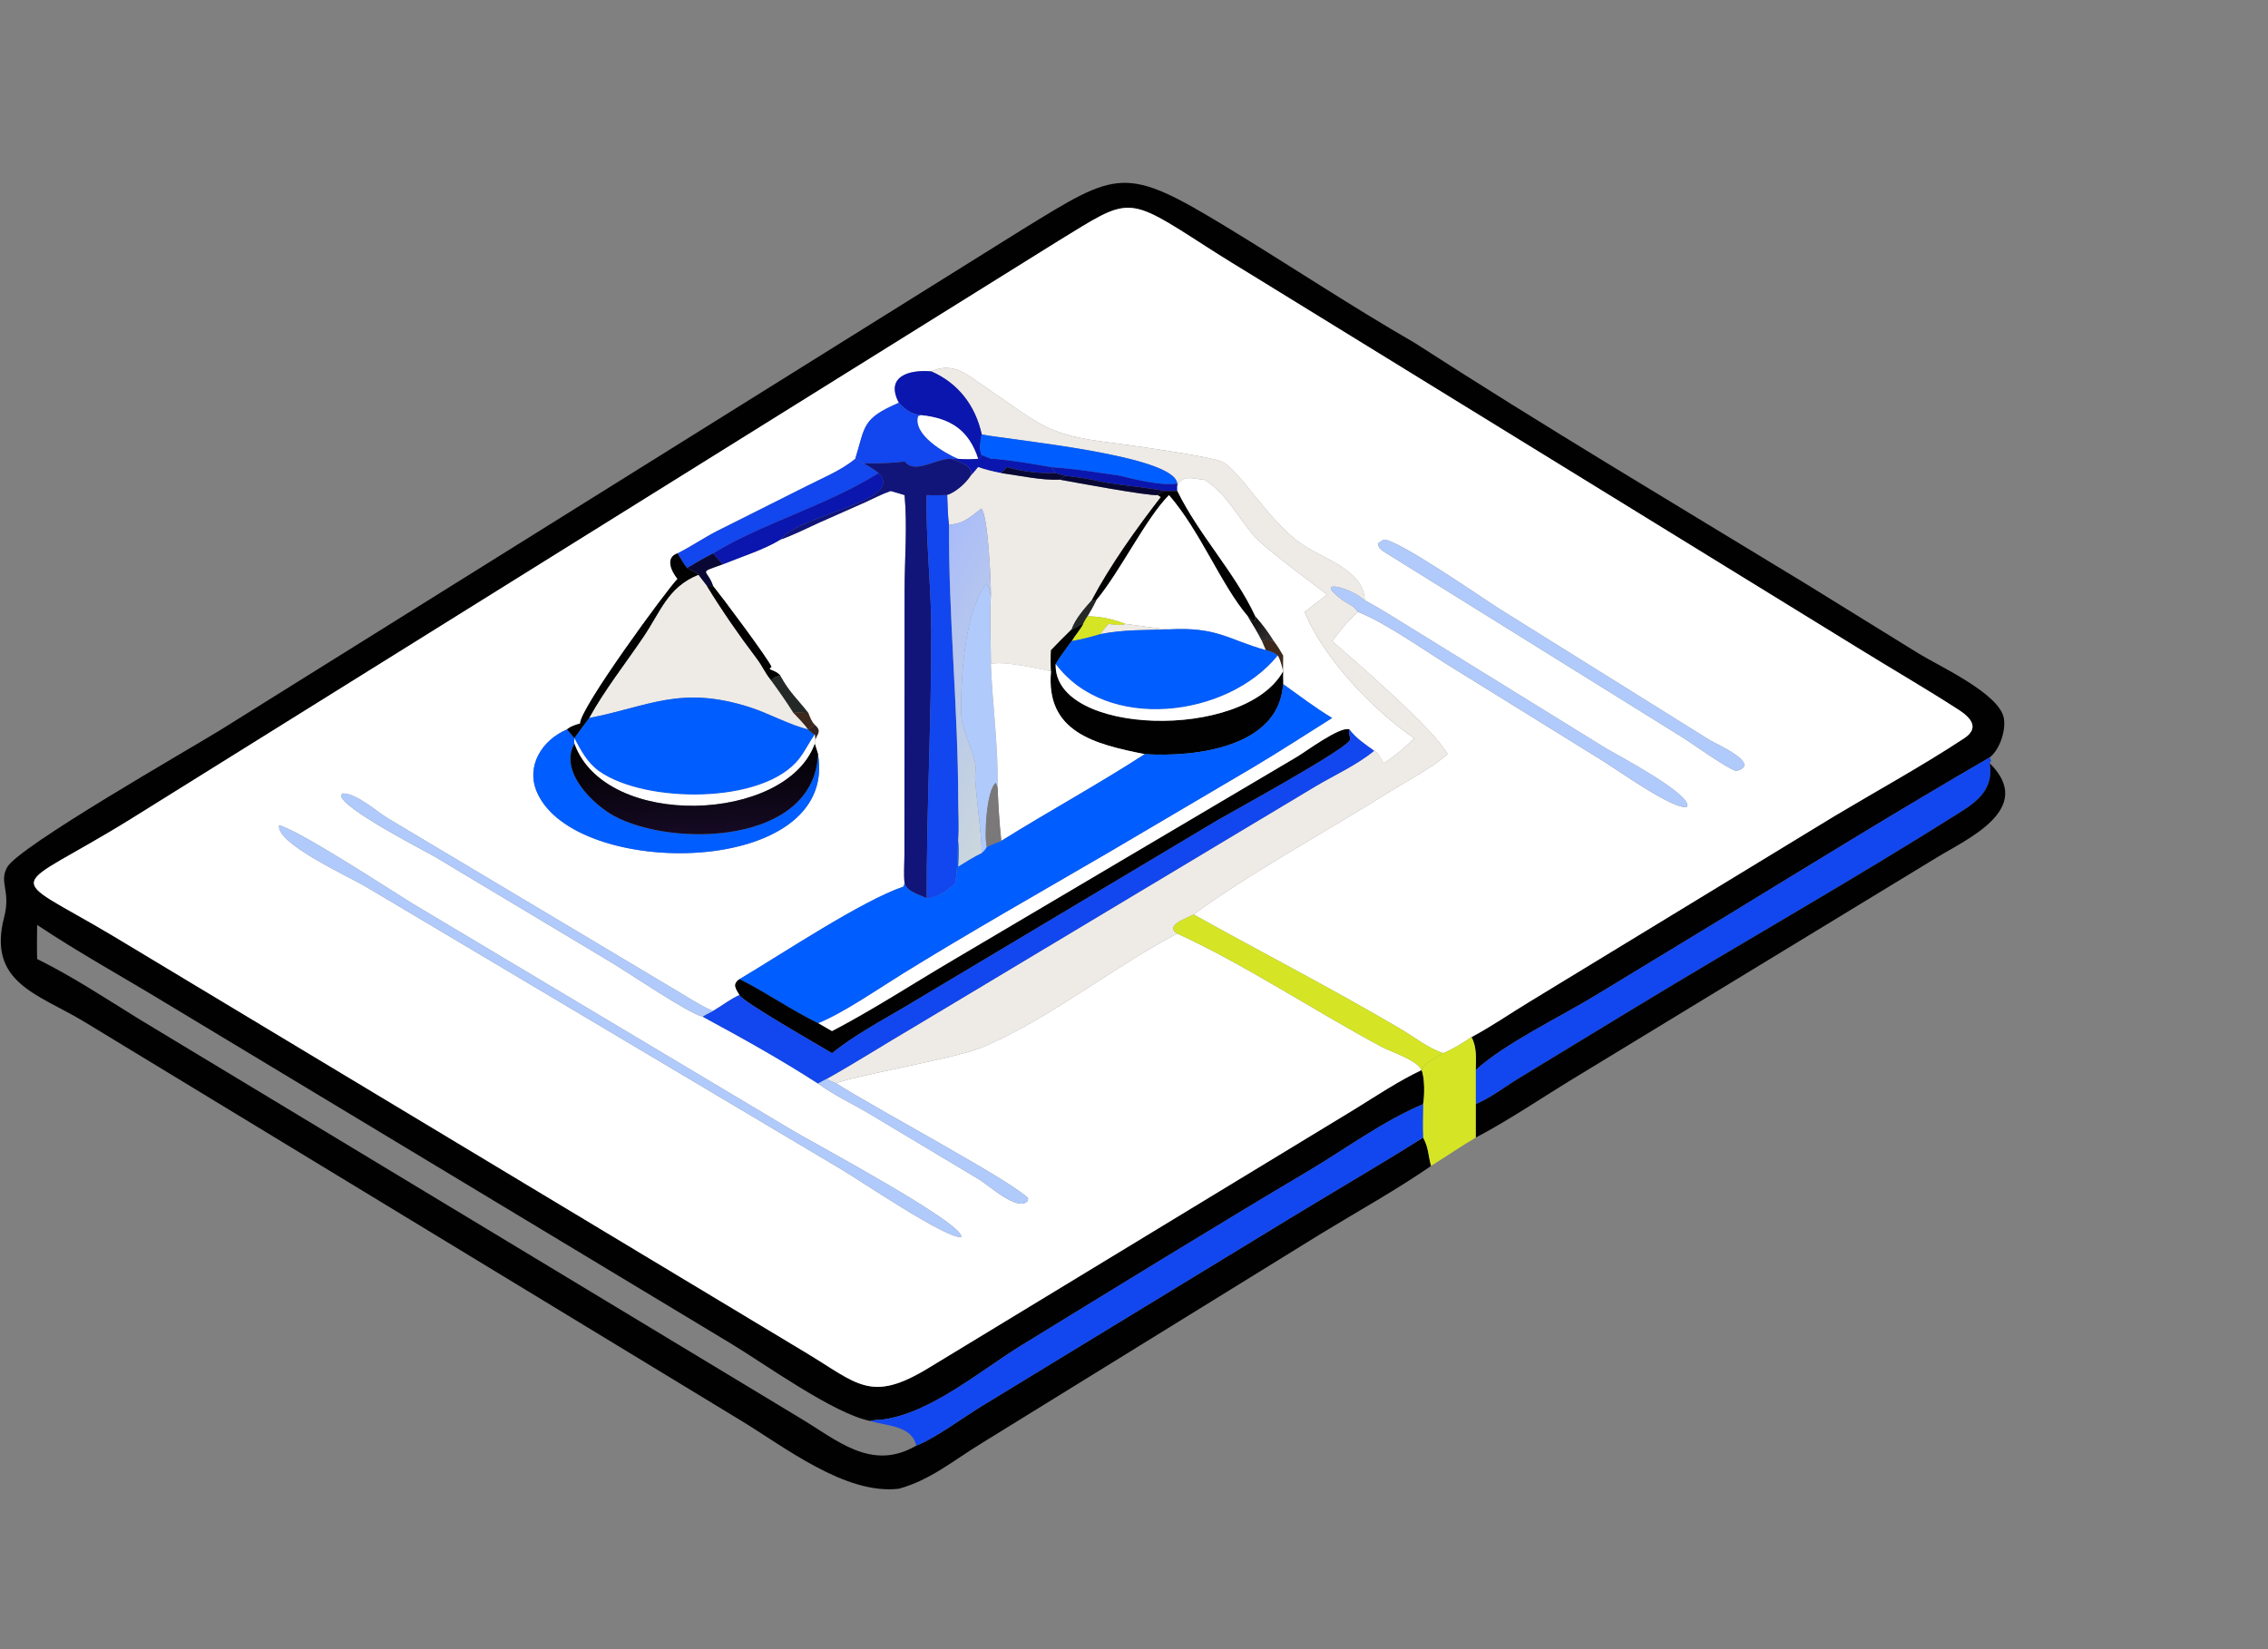
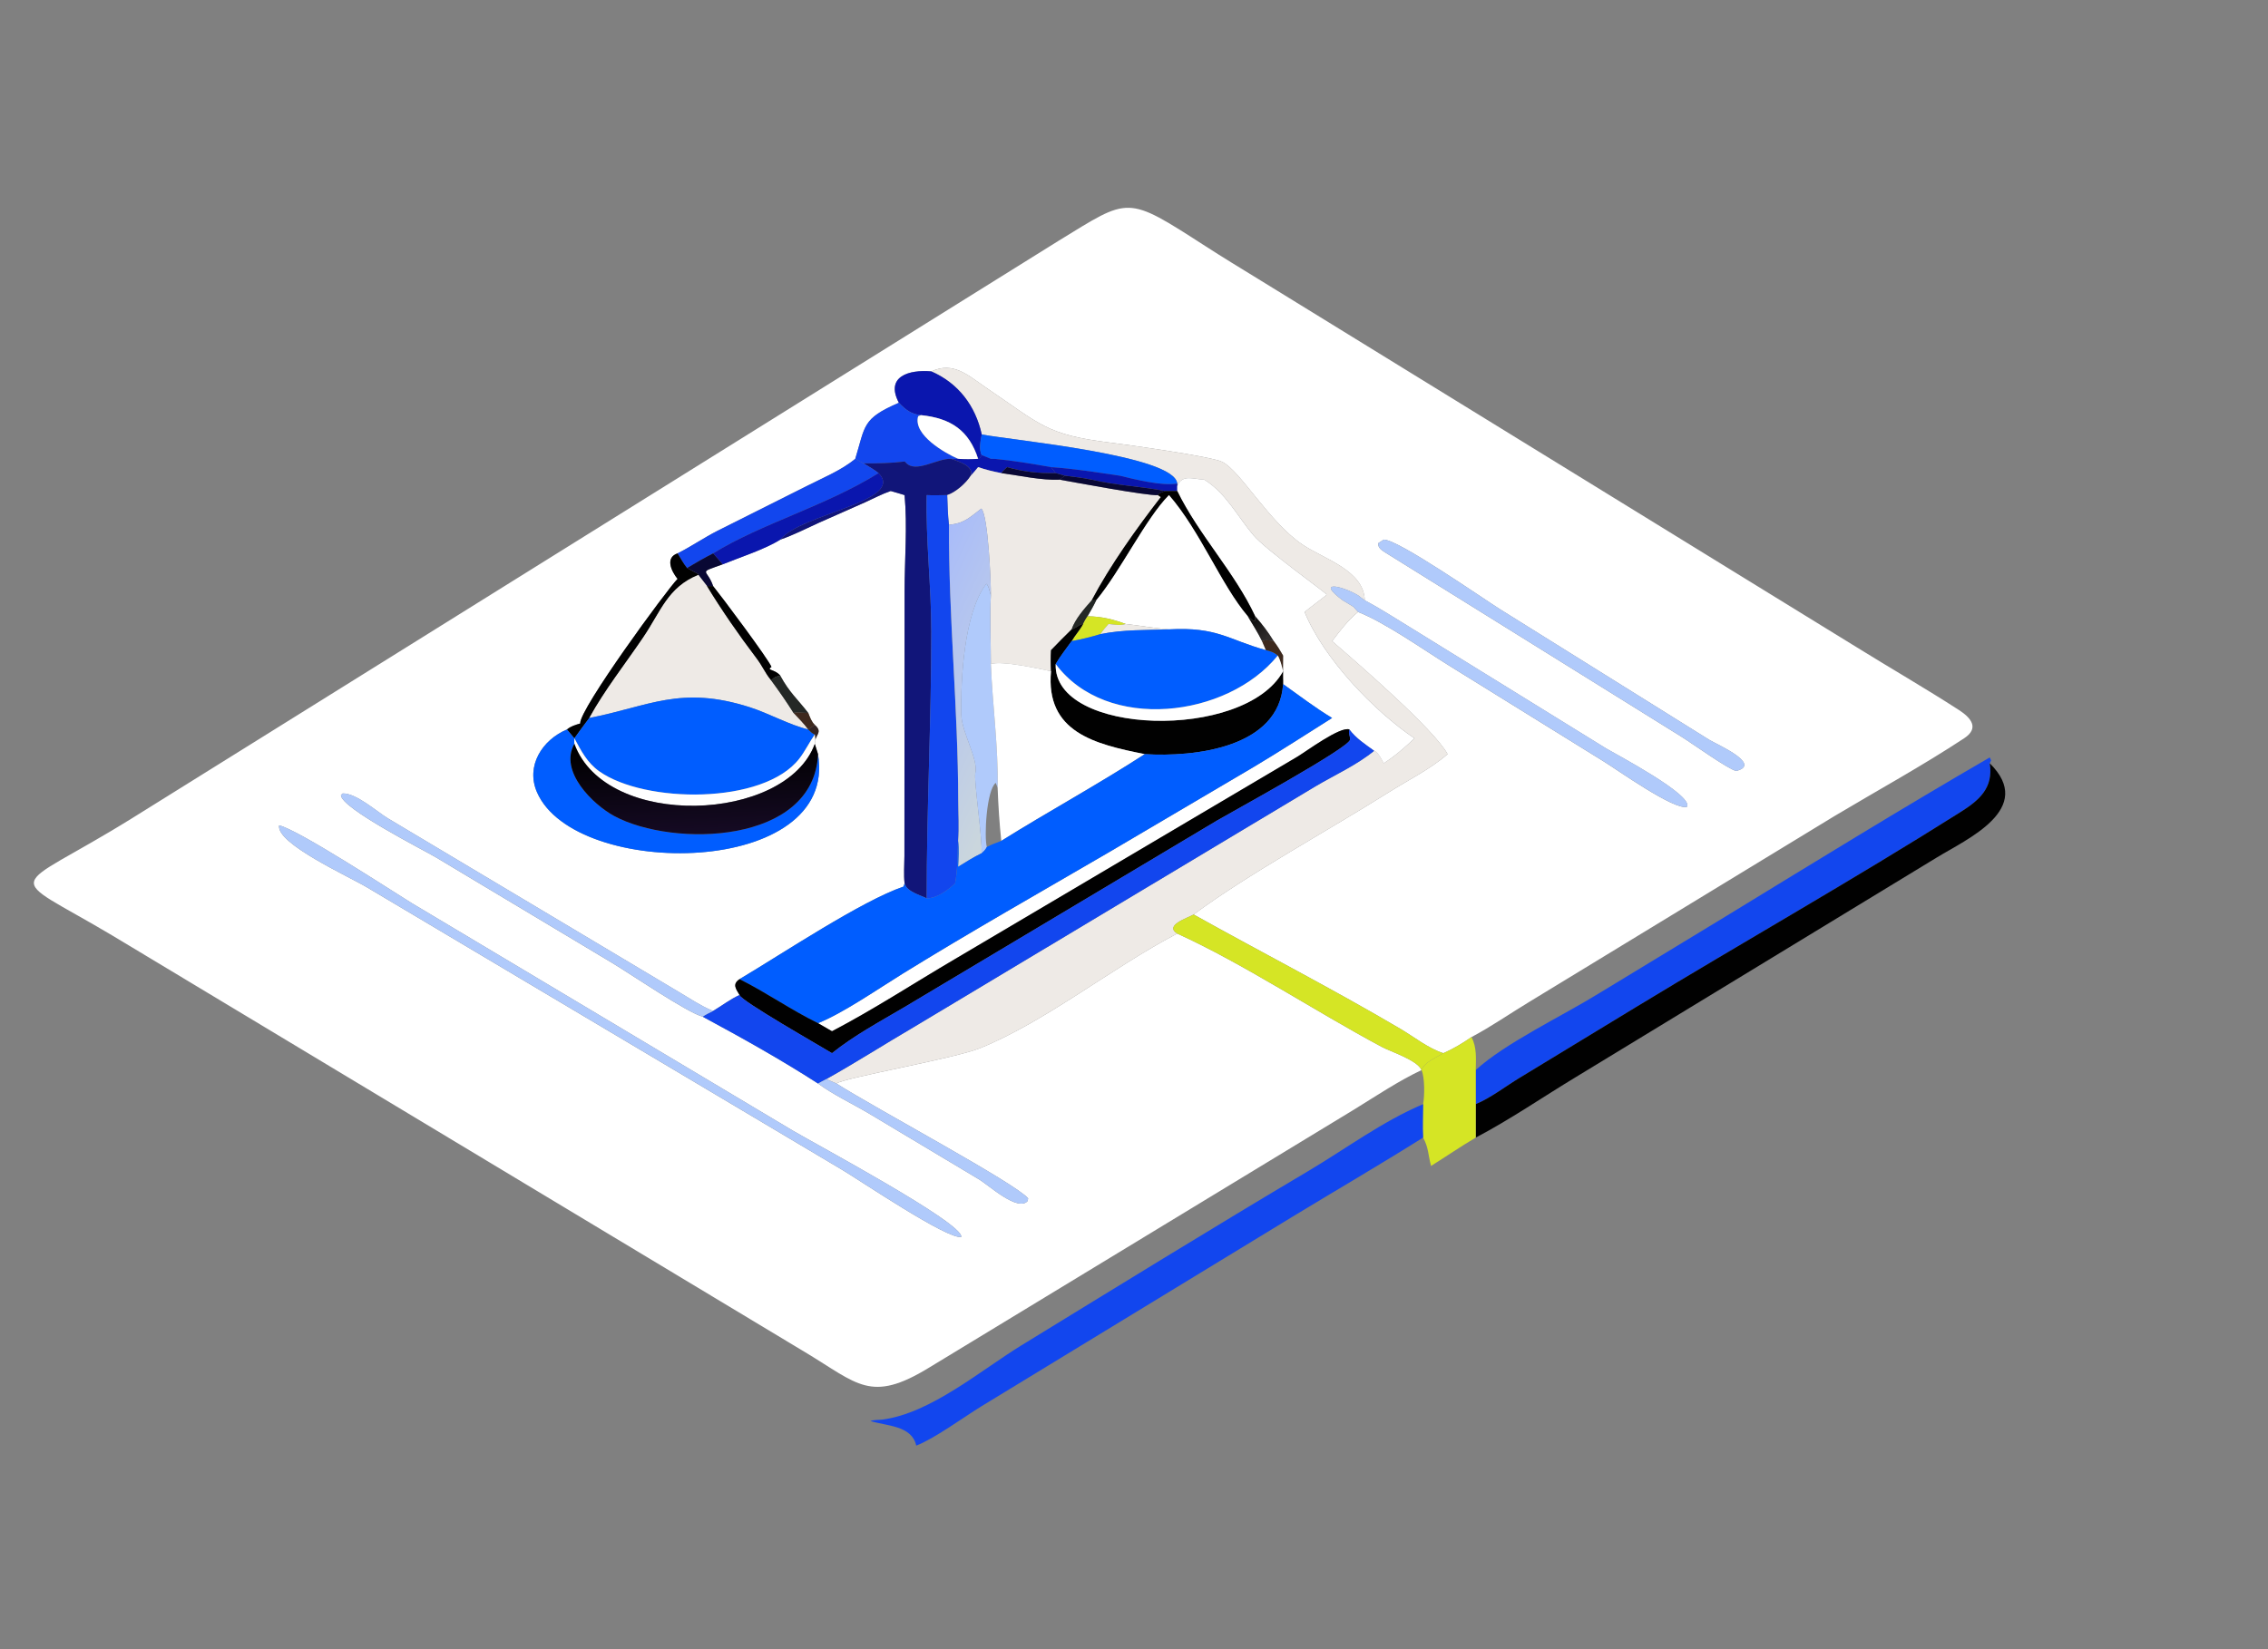
<svg xmlns="http://www.w3.org/2000/svg" width="121" height="88" viewBox="0 0 121 88" fill="none">
  <rect x="0" y="0" width="121" height="88" fill="#808080" stroke="none" />
-   <path d="M47.958 79.439C45.083 79.778 41.821 77.18 39.44 75.746L4.52 54.536C2.05 53.036 -0.692 52.47 0.223 48.932C0.586 47.529 -0.065 47.098 0.378 46.282C0.983 45.17 10.19 39.927 11.783 38.938L54.542 12.247C59.669 9.095 59.991 8.801 65.472 12.134C68.808 14.163 72.084 16.342 75.465 18.29C82.326 22.721 89.37 26.903 96.345 31.153L102.399 34.895C103.453 35.542 106.638 36.998 106.901 38.297C107.034 38.956 106.698 39.983 106.155 40.416C101.423 43.159 96.777 46.022 92.111 48.873L85.251 53.039C83.384 54.193 80.253 55.688 78.734 57.099C78.743 56.481 78.8 55.902 78.51 55.337C79.581 54.767 80.589 54.066 81.627 53.438L97.863 43.551C100.172 42.171 102.544 40.874 104.792 39.394C105.626 38.845 105.146 38.295 104.519 37.889C102.719 36.725 100.849 35.647 99.025 34.516L67.132 14.887C66.202 14.317 65.267 13.748 64.35 13.157C60.042 10.381 60.298 10.514 56.461 12.859L7.051 43.659C0.424 47.776 0.085 46.402 6.024 49.934L42.975 72.164C45.773 73.843 46.449 74.885 49.564 72.98L72.259 59.196C73.429 58.475 74.6 57.687 75.842 57.099C76.02 57.497 76.008 58.483 75.927 58.916C73.728 59.854 71.832 61.282 69.79 62.493C64.695 65.516 59.56 68.684 54.499 71.787C52.328 73.118 49.659 75.41 47.086 75.749C46.873 75.777 46.64 75.754 46.439 75.827C44.456 75.431 40.803 72.778 38.968 71.676L8.873 53.539C6.582 52.143 4.214 50.845 1.982 49.355C1.98 49.959 1.961 50.57 1.982 51.173C3.857 52.098 5.618 53.264 7.396 54.364L42.62 75.628C44.657 76.84 46.489 78.542 48.884 77.139C49.823 76.783 51.422 75.621 52.335 75.055L68.967 64.918C71.286 63.508 73.628 62.146 75.927 60.702C76.221 61.227 76.196 61.659 76.35 62.215C74.484 63.501 72.488 64.608 70.551 65.786L52.351 77.023C50.885 77.918 49.638 78.976 47.958 79.439Z" fill="#010101" />
  <path d="M49.685 19.819C48.491 19.713 47.214 20.09 47.955 21.493C45.978 22.343 46.173 22.724 45.629 24.485C44.886 25.098 43.889 25.504 43.033 25.94L38.281 28.323C37.56 28.689 36.826 29.192 36.147 29.528C35.478 29.756 35.809 30.473 36.147 30.891C35.621 31.41 30.898 37.844 30.953 38.607C30.688 38.684 30.461 38.748 30.245 38.925C28.929 39.48 28.038 40.868 28.648 42.273C30.685 46.966 44.76 46.831 43.64 40.241L43.468 39.694C43.458 39.202 43.936 39.085 43.468 38.681C43.288 38.507 43.209 38.268 43.119 38.04C42.535 37.285 42.124 36.965 41.629 36.055C41.35 35.7 40.852 35.782 41.157 35.588C41.011 35.195 38.514 31.852 38.044 31.273C37.722 30.326 37.179 30.611 38.553 30.114C39.486 29.733 40.805 29.315 41.629 28.795C42.325 28.556 42.995 28.21 43.665 27.906L46.161 26.8C46.609 26.599 47.057 26.358 47.52 26.2C47.767 26.273 48.016 26.341 48.26 26.419C48.415 28.083 48.26 29.873 48.26 31.55L48.252 45.669C48.249 46.152 48.208 46.664 48.26 47.143L48.202 47.309C45.954 48.078 41.754 50.882 39.453 52.249C39.063 52.513 39.245 52.748 39.453 53.094C38.968 53.311 38.505 53.671 38.044 53.944L37.96 53.91C37.376 53.664 36.842 53.302 36.298 52.981L20.706 43.674C20.1 43.31 19.007 42.315 18.28 42.339L18.189 42.43C18.199 43.129 22.609 45.363 23.271 45.757L32.648 51.376C33.576 51.931 36.687 54.052 37.487 54.25C39.562 55.368 41.66 56.539 43.64 57.816C44.458 58.418 45.47 58.892 46.348 59.411L52.252 62.944C52.746 63.244 54.313 64.681 54.825 64.087L54.852 63.944C54.157 63.128 46.813 59.202 44.622 57.816C45.08 57.498 50.906 56.488 52.278 55.934C55.761 54.527 59.306 51.656 62.737 49.851L62.807 49.815C66.33 51.419 70.166 53.964 73.71 55.858C74.2 56.12 75.628 56.574 75.839 57.1C74.597 57.688 73.426 58.476 72.256 59.197L49.561 72.981C46.446 74.886 45.77 73.844 42.972 72.165L6.021 49.935C0.082 46.403 0.421 47.776 7.048 43.66L56.458 12.86C60.295 10.514 60.039 10.382 64.347 13.158C65.264 13.749 66.199 14.318 67.129 14.888L99.022 34.517C100.846 35.648 102.716 36.726 104.516 37.89C105.143 38.296 105.623 38.846 104.789 39.395C102.541 40.875 100.169 42.172 97.86 43.552L81.624 53.439C80.586 54.066 79.578 54.768 78.507 55.338C78.027 55.669 77.541 55.964 77.005 56.198C76.209 55.948 75.446 55.333 74.727 54.908C71.101 52.769 67.356 50.849 63.681 48.798C66.564 46.657 70.914 44.283 74.077 42.287C75.096 41.644 76.324 41.033 77.229 40.241C76.522 38.928 72.421 35.377 71.069 34.211C71.496 33.652 71.907 33.105 72.453 32.654C73.899 33.222 75.941 34.668 77.308 35.516L85.573 40.64C86.257 41.06 89.332 43.253 90 43.053C90.362 42.433 86.18 40.231 85.696 39.942L75.147 33.423C74.372 32.951 73.616 32.457 72.811 32.036C72.764 30.438 70.671 29.846 69.517 29.079C67.717 27.882 66.177 25.125 65.209 24.647C64.616 24.354 60.221 23.742 59.185 23.613C55.821 23.192 55.536 22.669 52.606 20.683C51.667 20.048 50.875 19.262 49.685 19.819ZM73.822 28.795L73.534 28.983C73.495 29.239 73.743 29.38 73.939 29.503L89.725 39.324C90.261 39.656 92.211 41.056 92.634 41.141L92.698 41.12C93.958 40.745 91.56 39.705 91.19 39.476L80.005 32.495C79.093 31.919 74.566 28.769 73.822 28.795ZM14.892 44.04C14.717 45.013 18.601 46.761 19.594 47.358L44.915 62.414C45.926 63.015 50.571 66.163 51.285 66.002C51.395 65.263 43.49 61.04 42.291 60.327L21.971 48.193C20.68 47.394 15.943 44.295 14.892 44.04Z" fill="white" />
  <path d="M49.687 19.818C50.878 19.262 51.67 20.047 52.608 20.683C55.539 22.668 55.823 23.192 59.188 23.612C60.224 23.741 64.619 24.353 65.212 24.646C66.18 25.124 67.72 27.881 69.52 29.078C70.674 29.846 72.766 30.437 72.814 32.035C72.691 31.95 72.574 31.857 72.455 31.766C71.564 31.24 70.184 30.957 71.637 32.035C71.828 32.147 72.017 32.259 72.203 32.378L72.455 32.653C71.909 33.105 71.499 33.651 71.072 34.21C72.424 35.377 76.525 38.927 77.231 40.24C76.327 41.032 75.099 41.643 74.08 42.286C70.917 44.283 66.566 46.656 63.684 48.798C63.334 48.992 62.106 49.38 62.809 49.815L62.74 49.851C59.309 51.656 55.764 54.526 52.281 55.934C50.909 56.487 45.083 57.497 44.625 57.815C44.449 57.729 44.267 57.675 44.094 57.576C45.675 56.691 47.194 55.717 48.757 54.803L70.19 41.955C71.204 41.354 72.409 40.81 73.312 40.061C73.54 40.146 73.712 40.523 73.825 40.728C74.415 40.353 74.957 39.877 75.465 39.398C73.297 37.933 70.625 35.154 69.603 32.653C69.983 32.353 70.367 32.059 70.753 31.766L70.769 31.716C70.75 31.639 67.532 29.337 66.883 28.571C66.026 27.56 65.409 26.306 64.251 25.595C63.669 25.573 63.081 25.28 62.809 25.936V25.802C62.674 24.297 54.096 23.505 52.378 23.183C52.043 21.659 51.135 20.45 49.687 19.818Z" fill="#EEEAE6" />
  <path d="M47.958 21.492C47.217 20.088 48.493 19.711 49.687 19.818C51.135 20.45 52.043 21.658 52.377 23.182C52.318 23.508 52.218 23.985 52.377 24.289C52.309 24.399 52.301 24.429 52.186 24.484C51.699 22.974 50.742 22.319 49.14 22.152C48.6 22.095 48.322 21.87 47.958 21.492Z" fill="#0A16AE" />
  <path d="M45.629 24.484C46.173 22.723 45.978 22.342 47.956 21.492C48.32 21.87 48.598 22.096 49.138 22.152L48.984 22.212C48.701 23.21 50.427 24.183 51.116 24.484H50.752C50.026 24.438 48.863 25.27 48.334 24.695L48.271 24.626C47.532 24.716 46.818 24.732 46.074 24.727C45.927 24.643 45.778 24.564 45.629 24.484Z" fill="#1246EE" />
  <path d="M51.116 24.484C50.428 24.183 48.701 23.21 48.984 22.212L49.138 22.152C50.74 22.319 51.697 22.974 52.184 24.484C51.82 24.513 51.48 24.515 51.116 24.484Z" fill="white" />
  <path d="M52.375 23.184C54.093 23.506 62.671 24.299 62.806 25.803C61.985 25.945 60.559 25.582 59.735 25.383C58.508 25.207 57.311 25.008 56.071 24.926C55.069 24.756 54.072 24.579 53.059 24.485H52.863C52.703 24.413 52.538 24.353 52.375 24.291C52.216 23.987 52.316 23.51 52.375 23.184Z" fill="#005DFF" />
  <path d="M52.186 24.484C52.301 24.43 52.31 24.399 52.378 24.289C52.541 24.352 52.706 24.411 52.866 24.484H53.062C54.075 24.578 55.072 24.754 56.074 24.924L56.324 25.244C55.399 25.258 54.619 25.178 53.73 24.924C53.621 25.025 53.505 25.12 53.422 25.244C52.997 25.161 52.596 25.068 52.186 24.924C52.058 25.076 51.933 25.238 51.796 25.381C51.962 24.848 51.154 24.639 50.754 24.484H51.118C51.482 24.515 51.822 24.513 52.186 24.484Z" fill="#0A16AE" />
  <path d="M46.074 24.727C46.818 24.732 47.531 24.716 48.271 24.626L48.334 24.695C48.862 25.27 50.025 24.438 50.751 24.484C51.151 24.64 51.959 24.849 51.793 25.382C51.546 25.779 50.985 26.276 50.535 26.419C50.172 26.421 49.803 26.437 49.441 26.419C49.385 28.828 49.686 31.266 49.687 33.697C49.688 38.474 49.436 43.223 49.441 47.936C49.068 47.749 48.385 47.584 48.26 47.142C48.208 46.663 48.249 46.151 48.252 45.668L48.26 31.55C48.26 29.872 48.415 28.082 48.26 26.419C48.016 26.34 47.767 26.272 47.52 26.2C47.058 26.357 46.609 26.599 46.162 26.799L43.665 27.905C42.995 28.209 42.325 28.556 41.629 28.794C42.704 27.415 48.343 26.752 46.87 25.244C46.622 25.048 46.343 24.892 46.074 24.727Z" fill="#111579" />
  <path d="M36.148 29.527C36.827 29.192 37.562 28.688 38.283 28.322L43.034 25.939C43.89 25.504 44.887 25.098 45.63 24.484C45.779 24.564 45.928 24.644 46.075 24.728C46.345 24.892 46.623 25.048 46.872 25.244C44.059 27.001 40.626 27.934 38.045 29.527C37.569 29.77 37.112 30.032 36.655 30.309C36.462 30.079 36.309 29.783 36.148 29.527Z" fill="#1246EE" />
  <path d="M51.794 25.383C51.931 25.239 52.056 25.078 52.184 24.926C52.593 25.069 52.995 25.162 53.42 25.245C54.403 25.375 55.553 25.639 56.535 25.595C57.338 25.736 61.19 26.463 61.772 26.419L61.933 26.525C60.636 28.2 59.228 30.169 58.243 32.036C57.857 32.468 57.358 33.035 57.171 33.584C56.796 33.943 56.436 34.321 56.072 34.692C56.047 35.072 56.051 35.438 56.072 35.818C55.402 35.68 53.451 35.238 52.864 35.433C52.866 34.213 52.797 32.986 52.864 31.767C52.871 31.064 52.718 27.493 52.355 27.137C51.774 27.572 51.472 27.913 50.711 27.991L50.628 27.999C50.564 27.477 50.558 26.945 50.535 26.419C50.986 26.277 51.547 25.78 51.794 25.383Z" fill="#EEEAE6" />
  <path d="M56.074 24.926C57.314 25.008 58.511 25.207 59.738 25.383C60.562 25.582 61.988 25.945 62.809 25.802V25.937V26.2H62.173C60.874 25.952 59.536 25.901 58.245 25.595C57.776 25.491 57.285 25.447 56.808 25.383L56.324 25.245L56.074 24.926Z" fill="#0A16AE" />
  <path d="M53.422 25.245C53.505 25.121 53.621 25.026 53.73 24.926C54.619 25.179 55.398 25.259 56.324 25.245L56.808 25.383L56.537 25.595C55.555 25.639 54.405 25.375 53.422 25.245Z" fill="#090834" />
  <path d="M38.047 29.527C40.627 27.934 44.06 27.001 46.873 25.244C48.346 26.753 42.707 27.415 41.632 28.794C40.808 29.314 39.489 29.732 38.556 30.113C38.388 29.916 38.218 29.721 38.047 29.527Z" fill="#0A16AE" />
  <path d="M56.535 25.596L56.806 25.383C57.283 25.447 57.774 25.491 58.243 25.596C59.534 25.901 60.872 25.952 62.171 26.201C62.049 26.251 61.83 26.305 61.772 26.42C61.19 26.463 57.338 25.736 56.535 25.596Z" fill="#090834" />
  <path d="M62.807 25.937C63.079 25.281 63.667 25.574 64.249 25.595C65.407 26.306 66.023 27.561 66.88 28.572C67.53 29.338 70.747 31.639 70.766 31.717L70.75 31.767C70.365 32.06 69.98 32.354 69.6 32.654C70.622 35.154 73.295 37.934 75.462 39.399C74.954 39.877 74.413 40.354 73.822 40.729C73.709 40.524 73.538 40.147 73.31 40.061C72.83 39.712 72.351 39.405 71.99 38.925C71.508 38.742 69.682 40.099 69.213 40.38L50.921 51.192C48.75 52.468 46.617 53.863 44.386 55.029L43.641 54.597C44.971 54.068 46.885 52.742 48.176 51.945C51.805 49.704 55.516 47.603 59.2 45.455L66.886 40.925C68.292 40.087 69.683 39.184 71.069 38.311C70.148 37.756 69.326 37.122 68.453 36.502V36.305C68.442 35.864 68.45 35.422 68.453 34.981C68.299 34.711 68.142 34.458 67.953 34.211C67.665 33.737 67.332 33.299 66.965 32.885C65.859 30.52 63.953 28.55 62.807 26.2V25.937Z" fill="white" />
  <path d="M61.77 26.418C61.828 26.304 62.047 26.25 62.17 26.199H62.806C63.953 28.549 65.858 30.519 66.964 32.884L66.955 33.127L66.87 33.136L66.569 32.884C65.143 31.209 64.038 28.343 62.365 26.418C61.125 27.67 59.796 30.447 58.483 32.035H58.242C59.227 30.168 60.635 28.199 61.931 26.524L61.77 26.418Z" fill="#010101" />
  <path d="M49.441 26.42C49.803 26.438 50.171 26.423 50.534 26.42C50.557 26.945 50.563 27.477 50.627 27.999C50.605 32.918 51.112 37.804 51.121 42.715C51.122 43.419 51.177 44.172 51.115 44.87C51.068 45.649 51.106 46.369 50.953 47.144C50.553 47.504 50.005 47.93 49.441 47.937C49.436 43.225 49.688 38.476 49.687 33.698C49.686 31.267 49.384 28.829 49.441 26.42Z" fill="#1246EE" />
  <path d="M58.483 32.036C59.797 30.448 61.126 27.672 62.366 26.42C64.039 28.345 65.144 31.211 66.57 32.885C66.83 33.322 67.109 33.755 67.332 34.211L67.538 34.693C65.516 34.132 64.955 33.441 62.366 33.584C61.48 33.51 60.854 33.384 60.059 33.295C59.372 33.044 58.756 32.892 58.02 32.885C58.185 32.606 58.343 32.329 58.483 32.036Z" fill="white" />
  <path d="M50.63 27.998L50.713 27.99C51.474 27.912 51.776 27.572 52.356 27.137C52.72 27.493 52.873 31.063 52.865 31.767C52.818 31.617 52.739 31.218 52.623 31.152C51.425 32.704 51.25 36.291 51.288 38.142C51.308 39.075 52.216 40.534 52.035 41.257C51.95 41.597 52.397 44.618 52.377 45.525C51.94 45.734 51.531 46 51.118 46.252C51.137 45.792 51.17 45.329 51.118 44.869C51.179 44.172 51.125 43.419 51.123 42.714C51.114 37.803 50.607 32.917 50.63 27.998Z" fill="url(#paint0_linear_11623_5949)" />
  <path d="M92.7 41.12L92.635 41.141C92.213 41.056 90.263 39.656 89.726 39.324L73.941 29.503C73.745 29.38 73.497 29.24 73.535 28.983L73.823 28.795C74.567 28.77 79.095 31.919 80.007 32.495L91.192 39.477C91.561 39.705 93.96 40.745 92.7 41.12Z" fill="#B0CAFB" />
  <path d="M36.148 30.89C35.811 30.473 35.479 29.756 36.148 29.527C36.309 29.783 36.462 30.079 36.655 30.309C36.854 30.421 37.053 30.53 37.258 30.631L37.261 30.678C35.627 31.336 35.267 32.614 34.313 34.021C33.351 35.441 32.272 36.806 31.442 38.31C31.174 38.671 30.898 39.028 30.643 39.398L30.246 38.925C30.462 38.748 30.69 38.683 30.954 38.606C30.9 37.843 35.623 31.409 36.148 30.89Z" fill="#010101" />
  <path d="M36.656 30.309C37.113 30.032 37.57 29.77 38.047 29.527C38.218 29.721 38.388 29.916 38.556 30.113C37.181 30.61 37.724 30.325 38.047 31.272H37.719L37.262 30.678L37.259 30.631C37.054 30.53 36.855 30.421 36.656 30.309Z" fill="#090834" />
  <path d="M31.441 38.31C32.271 36.806 33.351 35.441 34.313 34.021C35.267 32.614 35.627 31.336 37.26 30.678L37.718 31.272C38.498 32.549 39.408 33.867 40.316 35.063C40.731 35.611 40.77 35.843 41.142 36.304C41.561 36.872 41.959 37.442 42.335 38.039C42.6 38.324 42.891 38.61 43.12 38.925C42.118 38.684 41.02 38.064 40.003 37.739C36.293 36.552 34.611 37.699 31.441 38.31Z" fill="#EEEAE6" />
  <path d="M52.375 45.526C52.394 44.618 51.947 41.597 52.032 41.257C52.213 40.534 51.306 39.075 51.286 38.142C51.247 36.291 51.423 32.705 52.62 31.152C52.737 31.219 52.816 31.618 52.863 31.767C52.796 32.986 52.865 34.213 52.863 35.433C52.949 37.616 53.266 39.858 53.225 42.037L53.126 41.773C52.621 42.168 52.502 44.69 52.649 45.194C52.581 45.337 52.491 45.419 52.375 45.526Z" fill="#B0CAFB" />
  <path d="M37.719 31.273H38.046C38.516 31.852 41.014 35.195 41.159 35.588C40.854 35.782 41.353 35.701 41.631 36.055C41.409 36.1 41.296 36.135 41.143 36.305C40.772 35.845 40.732 35.612 40.316 35.064C39.409 33.869 38.498 32.55 37.719 31.273Z" fill="#010101" />
  <path d="M71.637 32.035C70.185 30.957 71.564 31.239 72.456 31.766C72.574 31.857 72.691 31.95 72.814 32.035C73.619 32.456 74.375 32.95 75.15 33.422L85.699 39.941C86.183 40.231 90.365 42.432 90.003 43.052C89.335 43.252 86.26 41.059 85.576 40.64L77.311 35.516C75.944 34.667 73.902 33.221 72.456 32.653L72.204 32.378C72.018 32.258 71.828 32.147 71.637 32.035Z" fill="#B0CAFB" />
  <path d="M57.172 33.583C57.358 33.034 57.858 32.467 58.244 32.035H58.484C58.344 32.328 58.186 32.605 58.02 32.884C57.929 33.018 57.854 33.146 57.785 33.294C57.556 33.326 57.402 33.528 57.172 33.583Z" fill="#242826" />
  <path d="M66.965 32.885C67.332 33.299 67.666 33.737 67.954 34.211C67.732 34.175 67.55 34.129 67.332 34.211C67.109 33.755 66.83 33.321 66.57 32.885L66.871 33.137L66.956 33.128L66.965 32.885Z" fill="url(#paint1_linear_11623_5949)" />
  <path d="M57.785 33.294C57.854 33.147 57.929 33.019 58.02 32.885C58.757 32.892 59.373 33.044 60.06 33.294C59.773 33.394 59.443 33.328 59.145 33.294C58.999 33.468 58.83 33.643 58.712 33.836C58.198 33.993 57.702 34.117 57.172 34.211C57.354 33.892 57.609 33.626 57.785 33.294Z" fill="#D5E525" />
  <path d="M60.059 33.295C60.853 33.384 61.479 33.51 62.365 33.584C61.136 33.627 59.927 33.59 58.711 33.837C58.829 33.643 58.998 33.469 59.144 33.295C59.441 33.329 59.772 33.395 60.059 33.295Z" fill="#EEEAE6" />
  <path d="M57.173 33.584C57.403 33.529 57.557 33.327 57.786 33.295C57.61 33.626 57.355 33.892 57.173 34.211C56.888 34.611 56.569 35.01 56.323 35.434C56.185 39.253 66.397 39.552 68.455 35.818C68.447 35.982 68.436 36.142 68.455 36.305V36.502C68.247 39.897 63.74 40.408 61.076 40.242C58.398 39.711 55.778 39.066 56.074 35.818C56.052 35.439 56.049 35.072 56.074 34.693C56.438 34.321 56.797 33.944 57.173 33.584Z" fill="#010101" />
  <path d="M62.365 33.583C64.954 33.441 65.515 34.131 67.538 34.692C67.769 34.743 67.991 34.818 68.169 34.981C65.481 38.301 59.045 39.095 56.32 35.433C56.566 35.009 56.886 34.611 57.17 34.211C57.7 34.117 58.196 33.993 58.71 33.836C59.927 33.589 61.135 33.627 62.365 33.583Z" fill="#005DFF" />
  <path d="M67.332 34.21C67.55 34.128 67.731 34.174 67.954 34.21C68.143 34.457 68.299 34.71 68.453 34.98C68.45 35.421 68.442 35.863 68.453 36.304C68.434 36.141 68.445 35.981 68.453 35.817C68.38 35.528 68.32 35.241 68.171 34.98C67.992 34.817 67.77 34.742 67.539 34.691L67.332 34.21Z" fill="#3E291E" />
  <path d="M56.322 35.433C59.046 39.095 65.482 38.3 68.171 34.98C68.32 35.242 68.38 35.528 68.453 35.818C66.395 39.551 56.184 39.252 56.322 35.433Z" fill="white" />
  <path d="M52.863 35.432C53.45 35.237 55.402 35.678 56.072 35.816C55.776 39.064 58.396 39.709 61.074 40.24C58.571 41.863 55.95 43.287 53.419 44.868C53.322 43.944 53.258 42.965 53.225 42.035C53.266 39.857 52.949 37.614 52.863 35.432Z" fill="white" />
  <path d="M41.141 36.304C41.293 36.135 41.406 36.099 41.628 36.055C42.123 36.965 42.535 37.285 43.118 38.04C42.842 38.05 42.62 37.991 42.333 38.04C41.957 37.442 41.559 36.872 41.141 36.304Z" fill="#242826" />
  <path d="M68.453 36.502C69.326 37.122 70.148 37.756 71.069 38.311C69.683 39.184 68.291 40.088 66.886 40.926L59.2 45.455C55.516 47.603 51.805 49.704 48.176 51.945C46.885 52.742 44.97 54.068 43.641 54.597C42.213 53.9 40.885 52.962 39.453 52.249C41.754 50.882 45.954 48.078 48.202 47.309L48.26 47.143C48.385 47.585 49.068 47.75 49.441 47.937C50.005 47.93 50.553 47.504 50.954 47.143C51.106 46.369 51.068 45.648 51.115 44.87C51.168 45.329 51.135 45.792 51.115 46.253C51.529 46 51.938 45.734 52.375 45.526C52.491 45.419 52.581 45.337 52.649 45.194C52.895 45.062 53.159 44.97 53.419 44.87C55.95 43.289 58.571 41.864 61.074 40.241C63.738 40.408 68.245 39.897 68.453 36.502Z" fill="#005DFF" />
  <path d="M30.645 39.398C30.899 39.029 31.175 38.672 31.443 38.311C34.613 37.699 36.295 36.552 40.005 37.739C41.022 38.065 42.12 38.685 43.122 38.925C43.23 39.026 43.329 39.142 43.471 39.19C43.178 39.607 42.956 40.08 42.645 40.481C40.728 42.956 34.386 42.873 31.972 41.159C31.324 40.7 31.013 40.078 30.645 39.398Z" fill="#005DFF" />
  <path d="M42.336 38.039C42.623 37.99 42.845 38.05 43.121 38.039C43.211 38.267 43.291 38.506 43.471 38.68L43.121 38.924C42.892 38.61 42.602 38.324 42.336 38.039Z" fill="#3E291E" />
  <path d="M43.121 38.926L43.47 38.682C43.938 39.085 43.46 39.202 43.47 39.695C43.512 39.523 43.488 39.365 43.47 39.191C43.328 39.142 43.228 39.027 43.121 38.926Z" fill="#322323" />
  <path d="M43.641 40.242C44.761 46.832 30.686 46.966 28.649 42.273C28.039 40.868 28.93 39.481 30.245 38.926L30.642 39.399C30.639 39.495 30.626 39.6 30.642 39.695C29.809 41.16 31.639 42.937 32.776 43.548C35.906 45.231 43.423 45.062 43.641 40.242Z" fill="#005DFF" />
  <path d="M71.993 38.925C71.933 39.187 72.032 39.237 72.029 39.462C72.026 39.885 65.628 43.371 64.93 43.785L48.25 53.744C46.952 54.509 45.564 55.253 44.388 56.198C43.922 55.909 39.466 53.373 39.456 53.093C39.248 52.748 39.066 52.512 39.456 52.248C40.887 52.962 42.216 53.9 43.643 54.597L44.388 55.028C46.619 53.863 48.753 52.467 50.923 51.192L69.215 40.38C69.684 40.099 71.511 38.742 71.993 38.925Z" fill="#010101" />
  <path d="M44.387 56.199C45.562 55.254 46.951 54.51 48.248 53.744L64.929 43.785C65.627 43.371 72.024 39.886 72.028 39.463C72.03 39.237 71.932 39.187 71.991 38.926C72.352 39.405 72.831 39.712 73.311 40.062C72.407 40.811 71.203 41.355 70.189 41.956L48.755 54.804C47.193 55.718 45.674 56.692 44.092 57.577C43.942 57.656 43.791 57.735 43.642 57.816C41.661 56.54 39.563 55.368 37.488 54.251C37.658 54.13 37.86 54.042 38.045 53.945C38.506 53.671 38.969 53.312 39.454 53.094C39.464 53.373 43.92 55.91 44.387 56.199Z" fill="#1246EE" />
  <path d="M30.645 39.398C31.013 40.078 31.324 40.699 31.972 41.158C34.386 42.871 40.728 42.955 42.645 40.48C42.956 40.079 43.178 39.606 43.471 39.19C43.489 39.363 43.513 39.522 43.471 39.693C41.939 43.906 32.327 44.287 30.645 39.693C30.629 39.598 30.641 39.494 30.645 39.398Z" fill="white" />
  <path d="M43.471 39.693L43.643 40.24C43.425 45.061 35.908 45.229 32.778 43.547C31.641 42.935 29.811 41.159 30.644 39.693C32.327 44.287 41.939 43.906 43.471 39.693Z" fill="url(#paint2_linear_11623_5949)" />
  <path d="M78.734 57.099C80.253 55.688 83.384 54.193 85.251 53.039L92.111 48.873C96.777 46.022 101.423 43.158 106.155 40.416L106.229 40.576L106.155 40.728C106.364 42.045 105.592 42.702 104.594 43.332C98.912 46.92 93.04 50.241 87.293 53.731L81.092 57.502C80.348 57.948 79.527 58.59 78.734 58.916V57.099Z" fill="#1246EE" />
  <path d="M78.734 58.917C79.527 58.591 80.348 57.949 81.092 57.502L87.293 53.732C93.04 50.242 98.912 46.921 104.594 43.333C105.592 42.703 106.364 42.046 106.155 40.728C108.623 43.166 104.925 44.776 103.315 45.765L84.065 57.478C82.294 58.549 80.566 59.739 78.734 60.702V58.917Z" fill="#010101" />
-   <path d="M52.648 45.193C52.501 44.688 52.621 42.167 53.125 41.772L53.225 42.036C53.258 42.965 53.321 43.944 53.419 44.869C53.159 44.968 52.894 45.061 52.648 45.193Z" fill="#7A7879" />
  <path d="M37.49 54.249C36.69 54.052 33.579 51.93 32.651 51.375L23.274 45.757C22.612 45.362 18.202 43.128 18.191 42.429L18.283 42.338C19.01 42.314 20.103 43.309 20.709 43.674L36.301 52.98C36.845 53.301 37.379 53.664 37.962 53.909L38.047 53.944C37.862 54.041 37.66 54.129 37.49 54.249Z" fill="#B0CAFB" />
  <path d="M51.285 66.001C50.571 66.163 45.927 63.014 44.916 62.413L19.594 47.357C18.601 46.761 14.717 45.012 14.893 44.039C15.943 44.294 20.68 47.393 21.971 48.192L42.291 60.326C43.49 61.039 51.396 65.262 51.285 66.001Z" fill="#B0CAFB" />
  <path d="M62.808 49.816C62.104 49.381 63.332 48.993 63.683 48.799C67.357 50.85 71.102 52.769 74.728 54.909C75.447 55.333 76.21 55.949 77.006 56.199C76.639 56.427 75.979 56.683 75.84 57.101C75.629 56.575 74.201 56.121 73.711 55.859C70.167 53.964 66.331 51.419 62.808 49.816Z" fill="#D5E525" />
  <path d="M77.005 56.199C77.542 55.964 78.027 55.669 78.508 55.338C78.798 55.904 78.741 56.482 78.732 57.101V58.918V60.703C77.92 61.183 77.146 61.714 76.348 62.216C76.194 61.66 76.219 61.228 75.924 60.703C75.888 60.114 75.921 59.508 75.924 58.918C76.006 58.484 76.018 57.498 75.84 57.101C75.979 56.682 76.639 56.426 77.005 56.199Z" fill="url(#paint3_linear_11623_5949)" />
  <path d="M43.641 57.815C43.79 57.734 43.941 57.655 44.091 57.576C44.265 57.675 44.446 57.729 44.622 57.815C46.813 59.202 54.158 63.128 54.852 63.944L54.825 64.087C54.313 64.681 52.746 63.243 52.252 62.943L46.349 59.411C45.47 58.891 44.458 58.417 43.641 57.815Z" fill="#B0CAFB" />
  <path d="M46.438 75.826C46.639 75.753 46.872 75.776 47.084 75.749C49.657 75.409 52.326 73.118 54.498 71.786C59.559 68.684 64.693 65.516 69.788 62.493C71.83 61.281 73.727 59.853 75.925 58.916C75.922 59.506 75.889 60.113 75.925 60.701C73.627 62.146 71.285 63.508 68.966 64.918L52.334 75.055C51.421 75.62 49.822 76.782 48.883 77.138C48.646 76.062 47.317 76.098 46.438 75.826Z" fill="#1246EE" />
  <defs>
    <linearGradient id="paint0_linear_11623_5949" x1="55.383" y1="38.144" x2="47.672" y2="34.527" gradientUnits="userSpaceOnUse">
      <stop stop-color="#CAD6DD" />
      <stop offset="1" stop-color="#A9BCF9" />
    </linearGradient>
    <linearGradient id="paint1_linear_11623_5949" x1="66.909" y1="33.234" x2="67.596" y2="34.011" gradientUnits="userSpaceOnUse">
      <stop stop-color="#131212" />
      <stop offset="1" stop-color="#2F2C2C" />
    </linearGradient>
    <linearGradient id="paint2_linear_11623_5949" x1="36.991" y1="39.849" x2="37.164" y2="44.387" gradientUnits="userSpaceOnUse">
      <stop />
      <stop offset="1" stop-color="#150A23" />
    </linearGradient>
    <linearGradient id="paint3_linear_11623_5949" x1="75.892" y1="58.652" x2="78.636" y2="58.799" gradientUnits="userSpaceOnUse">
      <stop stop-color="#D5E525" />
      <stop offset="1" stop-color="#D5E525" />
    </linearGradient>
  </defs>
</svg>